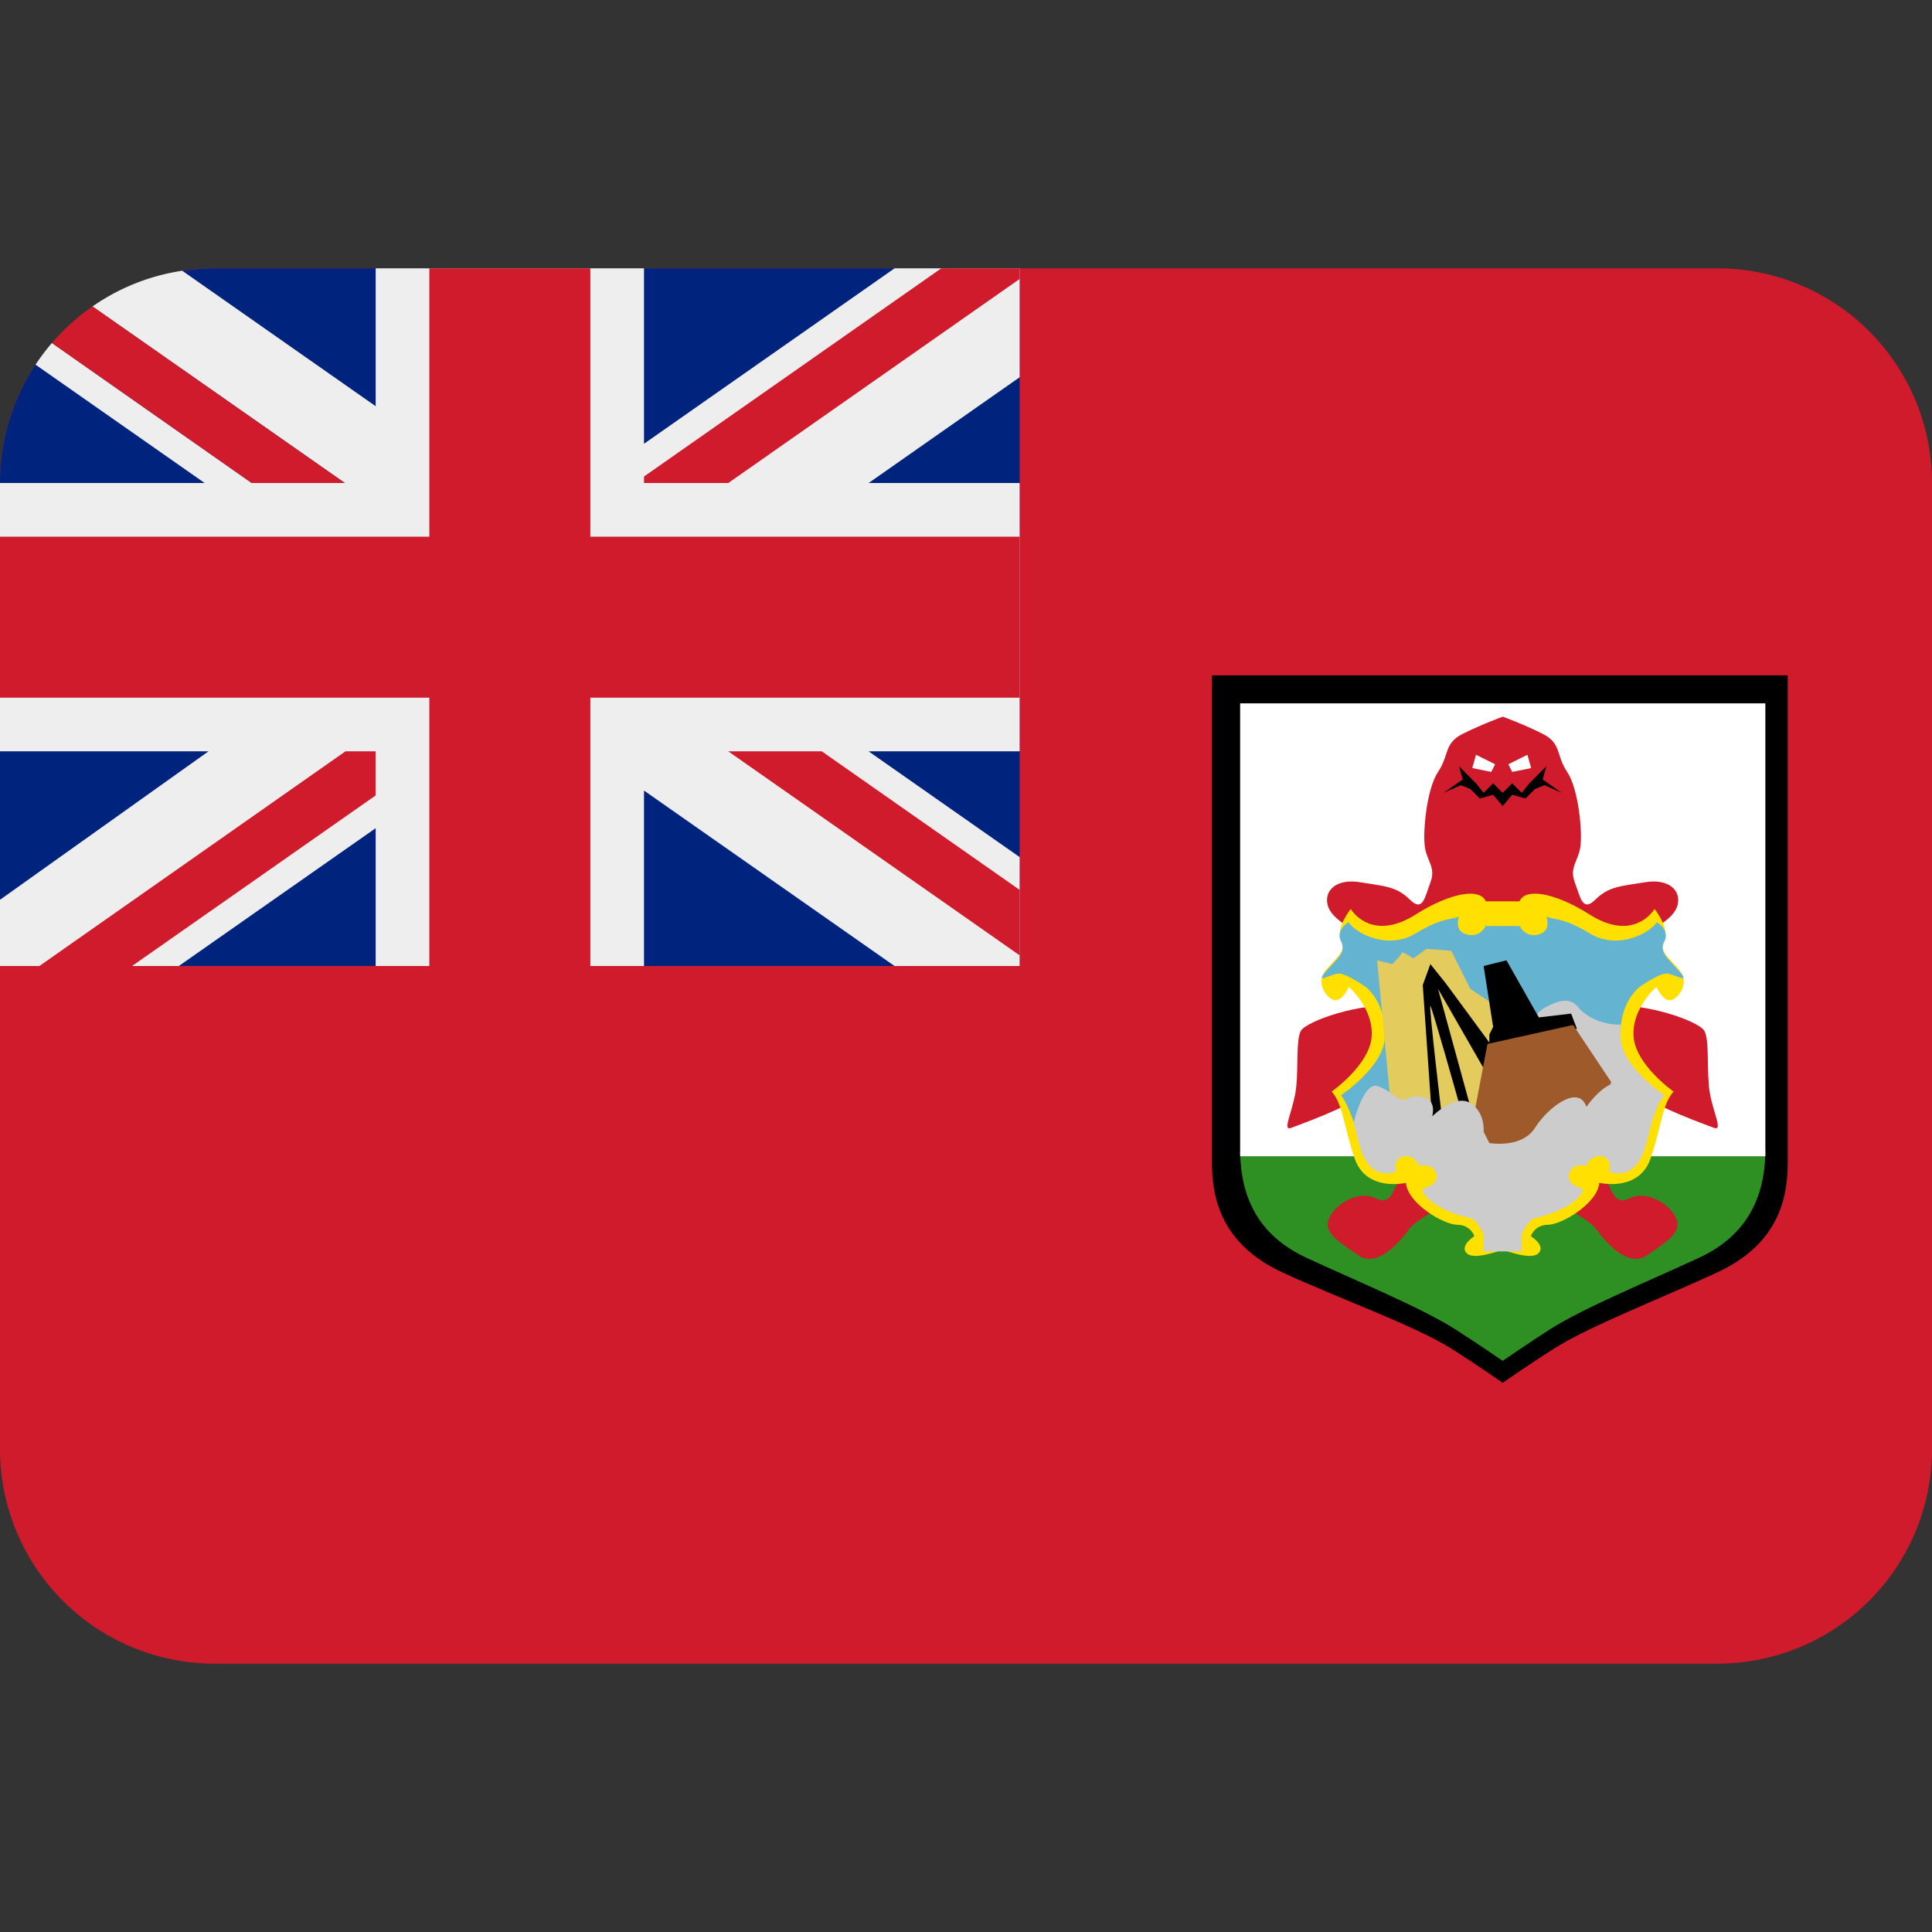
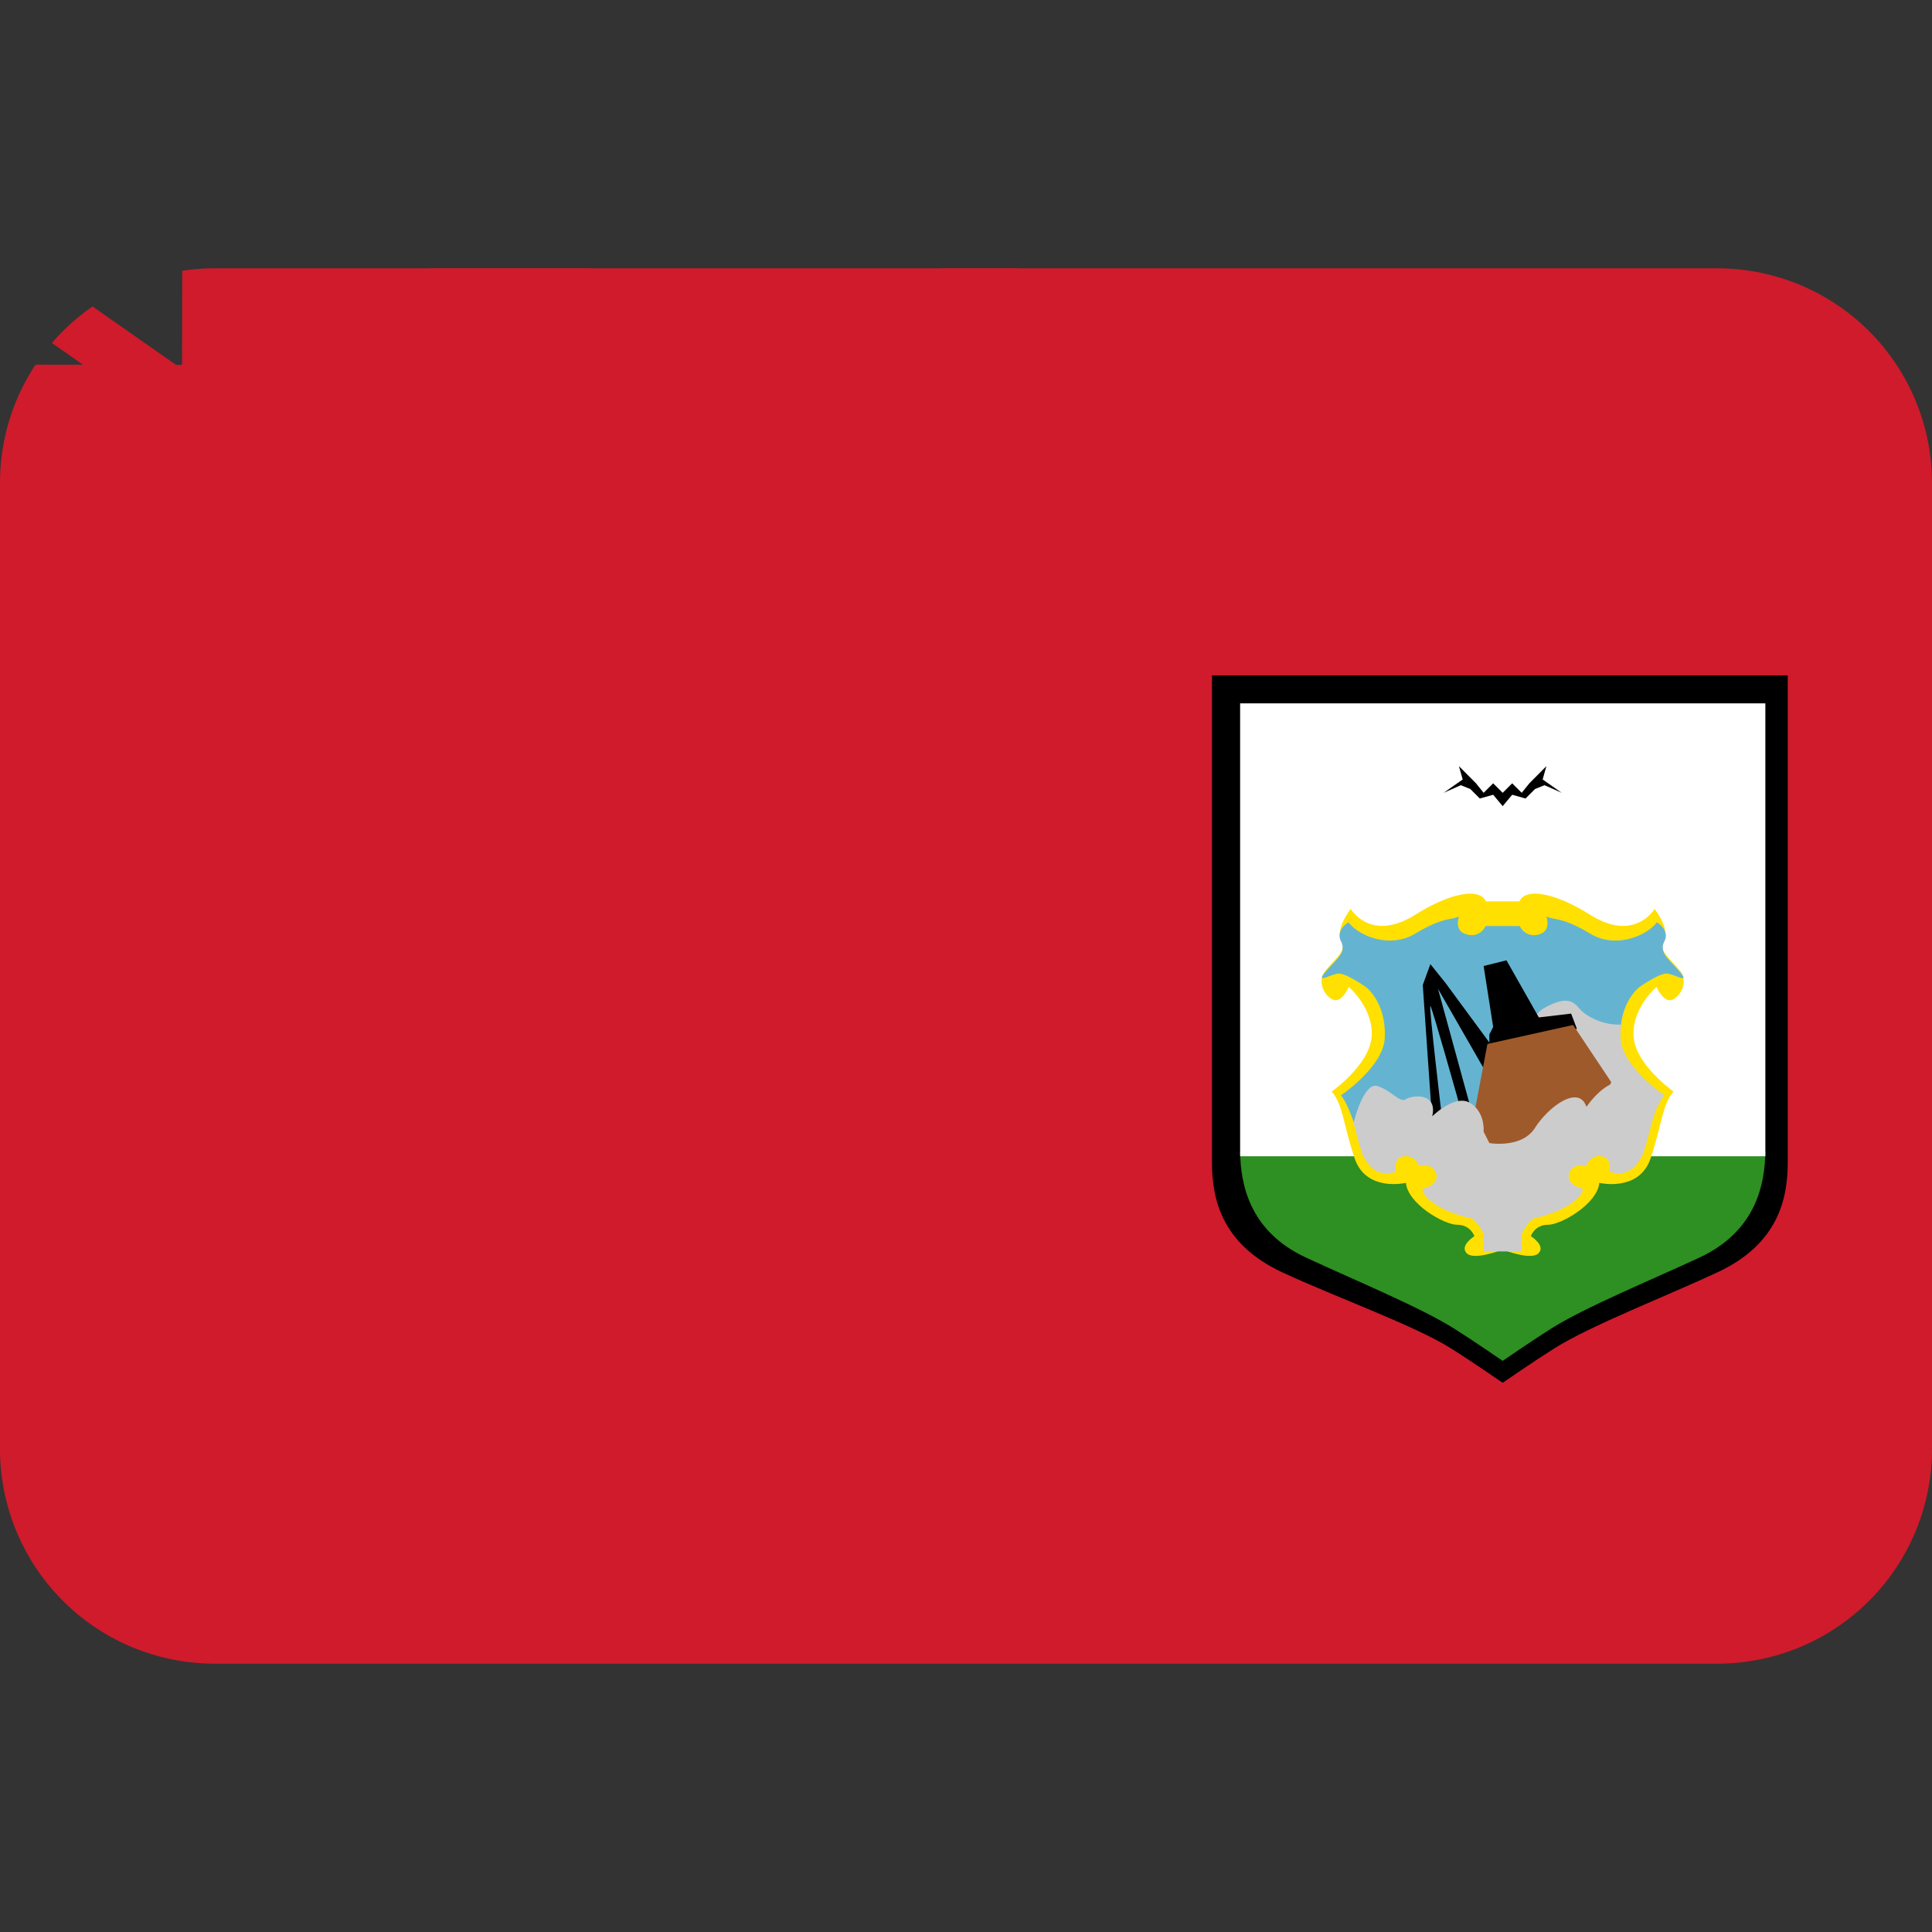
<svg xmlns="http://www.w3.org/2000/svg" width="800px" height="800px" viewBox="0 0 36 36" aria-hidden="true" role="img" class="iconify iconify--twemoji" preserveAspectRatio="xMidYMid meet">
  <rect x="0" y="0" width="36" height="36" fill="#333333" stroke="none" />
  <path fill="#CF1B2B" d="M32 5H4c-.205 0-.407.015-.604.045l-.004 1.754l-2.73-.004A3.984 3.984 0 0 0 0 9v18a4 4 0 0 0 4 4h28a4 4 0 0 0 4-4V9a4 4 0 0 0-4-4z" />
  <path d="M22.583 12.585v9.067c0 .639.146 1.515 1.312 2.057c.993.462 2.473.993 3.146 1.419c.377.236.959.638.959.638s.582-.401.958-.638c.674-.426 2.049-.957 3.042-1.419c1.167-.542 1.312-1.418 1.312-2.057v-9.067H22.583z" fill="#000000" />
  <path fill="#2E8F22" d="M23.108 21.453c.007.594.16 1.484 1.227 1.98c.93.432 2.137.929 2.768 1.328c.352.222.897.597.897.597s.545-.375.896-.597c.631-.399 1.842-.896 2.771-1.328c1.067-.496 1.221-1.387 1.228-1.98h-9.787z" />
  <path fill="#FFF" d="M23.108 13.106h9.787v8.439h-9.787z" />
-   <path fill="#CF1B2B" d="M31.862 20.376c-.07-.39 0-.993-.106-1.171c-.106-.177-1.099-.531-1.809-.461c-.708.071-.213-.886.284-1.134c.497-.249.958-.462 1.028-.745c.071-.284-.178-.497-.603-.426c-.426.071-.674.071-.923.319c-.248.248-.283-.035-.39-.319c-.105-.283.07-.39.107-.674c.035-.283-.036-1.064-.249-1.383c-.212-.319-.103-.531-.457-.709c-.355-.178-.742-.319-.742-.319s-.39.142-.745.319c-.354.178-.248.39-.46.709c-.213.319-.284 1.1-.249 1.383c.036.284.212.391.107.674c-.107.284-.142.567-.39.319c-.249-.248-.497-.248-.923-.319c-.425-.071-.674.142-.603.426c.07.283.531.496 1.028.745c.497.248.992 1.205.284 1.134c-.71-.07-1.702.284-1.809.461c-.106.178-.036.781-.106 1.171c-.071.39-.248.709-.071.638c.178-.07.993-.354 1.384-.638c.39-.284.851 1.135.674 1.489c-.179.354-.213.603-.497.461c-.284-.142-.709.071-.851.355c-.142.283.177.46.532.708c.354.249.779-.248.957-.496c.177-.249 1.737-1.028 1.737-1.028s1.558.779 1.734 1.028c.178.248.602.745.957.496c.354-.248.673-.425.53-.708c-.142-.284-.567-.497-.851-.355c-.284.142-.319-.107-.498-.461c-.176-.354.284-1.773.674-1.489c.391.284 1.206.567 1.384.638c.179.071.003-.248-.069-.638z" />
  <path fill="#FFE000" d="M30.866 18.39s.107.248.248.248s.391-.318.178-.566c-.212-.249-.391-.355-.283-.567c.105-.213-.178-.568-.178-.568c-.142.212-.532.532-1.206.106c-.674-.425-1.206-.497-1.312-.248h-.627c-.105-.248-.638-.177-1.312.248s-1.065.106-1.206-.106c0 0-.283.355-.178.568c.107.212-.071.318-.283.567c-.213.248.036.566.178.566s.248-.248.248-.248s.46.39.426.922c-.036.531-.745 1.027-.745 1.027c.213.248.213.604.426 1.241c.212.639.957.461.957.461c.036.391.71.781.957.781c.249 0 .319.212.319.212s-.283.178-.142.32c.133.132.609-.047.668-.069c.059.022.535.201.668.069c.142-.143-.142-.32-.142-.32s.07-.212.319-.212c.247 0 .921-.391.957-.781c0 0 .745.178.957-.461c.213-.638.213-.993.426-1.241c0 0-.709-.496-.745-1.027c-.033-.532.427-.922.427-.922z" />
  <path fill="#64B4D1" d="M31.298 18.106c-.213-.248-.39-.355-.284-.567c.107-.213-.142-.354-.142-.354c-.142.213-.734.516-1.24.213c-.532-.32-.674-.249-.816-.32c0 0 .087.247-.106.32a.293.293 0 0 1-.391-.143h-.637s-.107.249-.391.143c-.193-.073-.106-.32-.106-.32c-.143.071-.284 0-.816.32c-.506.303-1.099 0-1.24-.213c0 0-.249.142-.142.354c.106.212-.071.319-.284.567c-.213.248.106.035.248.035c.142 0 .497.249.497.249s.39.284.354.958c-.028.532-.816 1.062-.816 1.062c.212.25.425 1.136.425 1.136c.213.462 4.816-1.666 4.787-2.198c-.035-.674.354-.958.354-.958s.355-.249.497-.249c.142.001.462.213.249-.035z" />
  <path fill="#CCC" d="M30.198 19.348a1.532 1.532 0 0 1 .008-.258c-.337.02-.667-.158-.788-.31c-.142-.177-.318-.177-.638 0c-.319.178-.319.673-.319.673v.072l1.95 1.275l.562-.336a.786.786 0 0 1 .041-.055c0 .001-.787-.529-.816-1.061z" />
-   <path fill="#E4CB5E" d="M25.66 17.894l.248 2.624l1.134.851l1.171-.958l-.248-.744l-.142-.957l-.426-.284l-.355-.709l-.46-.036l-.248.177s-.213-.142-.213-.106c0 .036-.178.213-.178.213l-.283-.071z" />
  <path d="M27.645 18l.426-.106l.603 1.064l.602-.071l.107.283l-1.631.532v-.426l.071-.141z" fill="#000000" />
  <path d="M26.511 18.354l.177 2.554l.178-.107s-.248-2.092-.213-2.057c.035.036.532 1.809.532 1.809l.213.071l-.603-2.199l.957 1.667l.177-.426l-.992-1.347l-.284-.354l-.142.389z" fill="#000000" />
  <path fill="#9F5A2B" d="M27.716 19.453l1.597-.354l.709 1.063l-.284.815s-1.206.603-1.24.639c-.036.035-1.171-.107-1.171-.107l.389-2.056z" />
  <path fill="#CCC" d="M29.56 21.724s.071-.213.284-.178c.212.035.142.283.142.283s.39.179.603-.283a.27.27 0 0 0 .035-.07c.128-.384.178-.815.39-1.065c0 0-.02-.012-.053-.037c-.188.076-.337.18-.337.18s0-.318-.354-.39c-.354-.071-.709.461-.709.461c-.142-.425-.71 0-.958.39c-.247.391-.851.284-.851.284l-.108-.213s.037-.354-.247-.532c-.284-.177-.71.248-.71.248c.107-.461-.39-.391-.495-.318c-.107.07-.284-.178-.532-.248c-.186-.053-.352.35-.438.689c.051.178.094.37.154.552c.009.026.021.05.035.07c.213.462.603.283.603.283s-.07-.248.142-.283c.213-.035.284.178.284.178s.248-.071.319.142c.07.213-.248.284-.248.284c-.035.07.177.39.915.555c.141.1.219.294.219.294v.318h.71V23s.077-.194.219-.296c.738-.165.95-.484.915-.555c0 0-.318-.071-.248-.284c.071-.213.319-.141.319-.141z" />
  <path fill="#FFF" d="M27.503 14.064l.356.177l-.071.142l-.354-.071l.069-.248zm.958 0l-.354.177l.07.142l.354-.071l-.07-.248z" />
  <path d="M28.745 14.524l.07-.248l-.318.32l-.142.177l-.178-.177l-.177.177l-.177-.177l-.178.177l-.142-.177l-.318-.32l.07.248l-.355.249l.32-.142l.177.071l.177.177l.249-.07l.177.212l.177-.212l.249.07l.177-.177l.177-.071l.32.142z" fill="#000000" />
-   <path fill="#00247D" d="M19 18V5H4c-.32 0-.604.045-.604.045l-.004 1.754l-2.73-.004S.62 6.854.535 7A3.988 3.988 0 0 0 0 9v9h19z" />
-   <path fill="#EEE" d="M19 5h-2.331L12 8.269V5H7v2.569L3.396 5.045a3.942 3.942 0 0 0-1.672.665L6.426 9H4.69L.967 6.391a4.15 4.15 0 0 0-.305.404L3.813 9H0v5h3.885L0 16.766V18h3.332L7 15.432V18h5v-3.269L16.668 18H19v-2.029L16.185 14H19V9h-2.814L19 7.029V5z" />
  <path fill="#CF1B2B" d="M11 5H8v5H0v3h8v5h3v-5h8v-3h-8z" />
  <path fill="#CF1B2B" d="M19 5h-1.461L12 8.879V9h1.571L19 5.198zm-17.276.71a4.052 4.052 0 0 0-.757.681L4.69 9h1.735L1.724 5.71zM6.437 14L.734 18h1.727L7 14.822V14zM19 17.802v-1.22L15.313 14H13.57z" />
</svg>